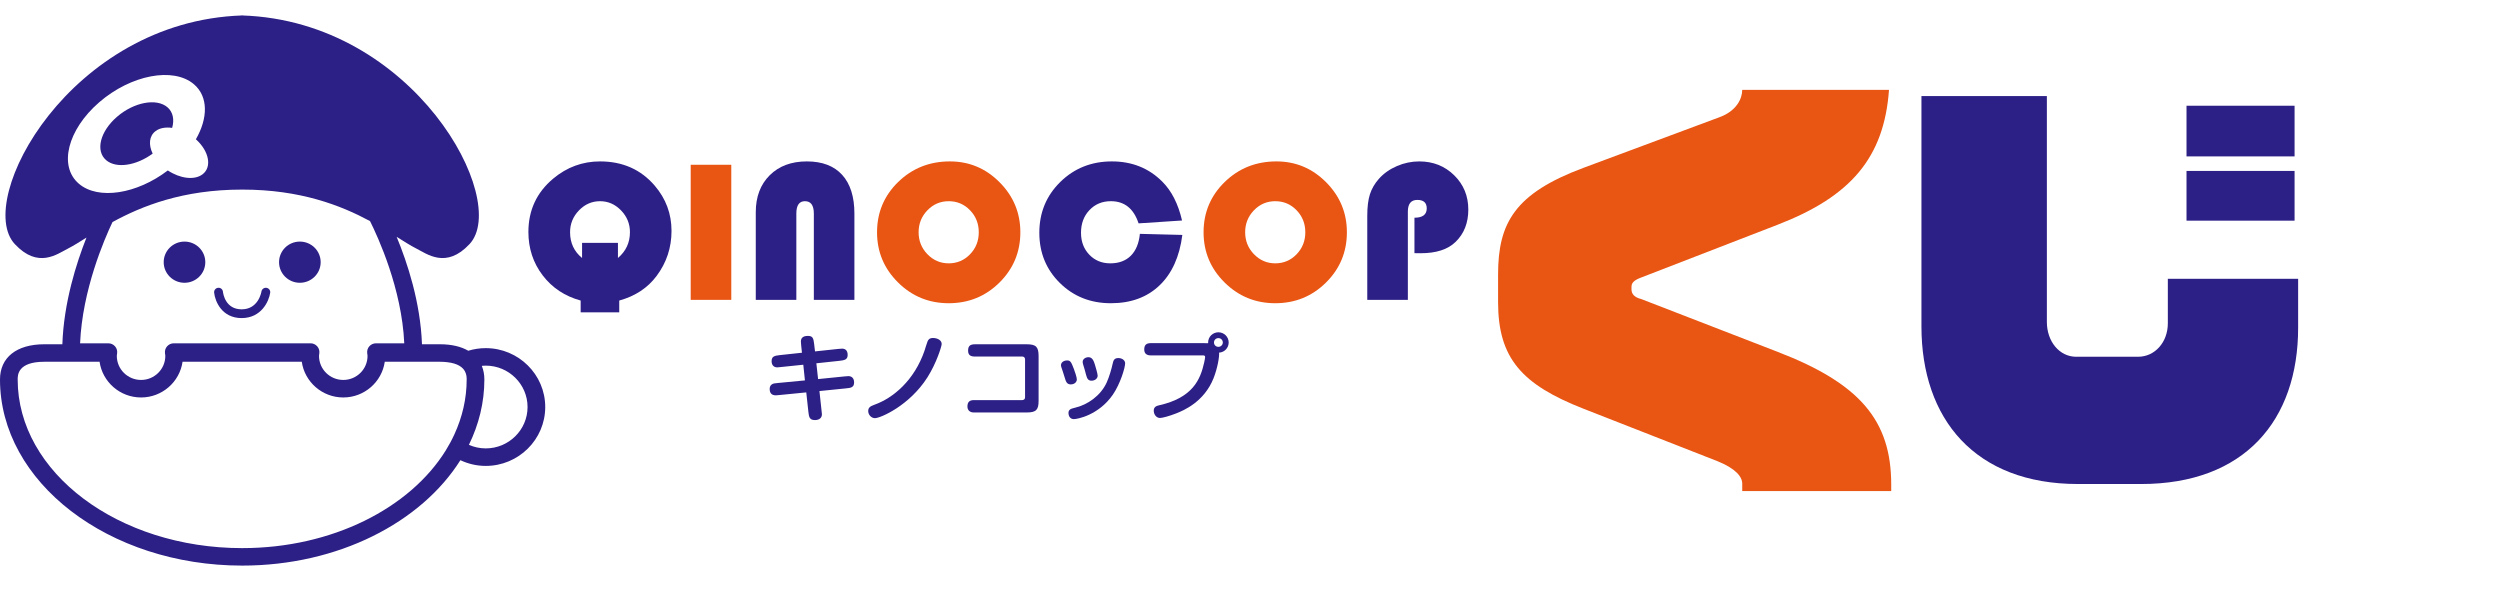
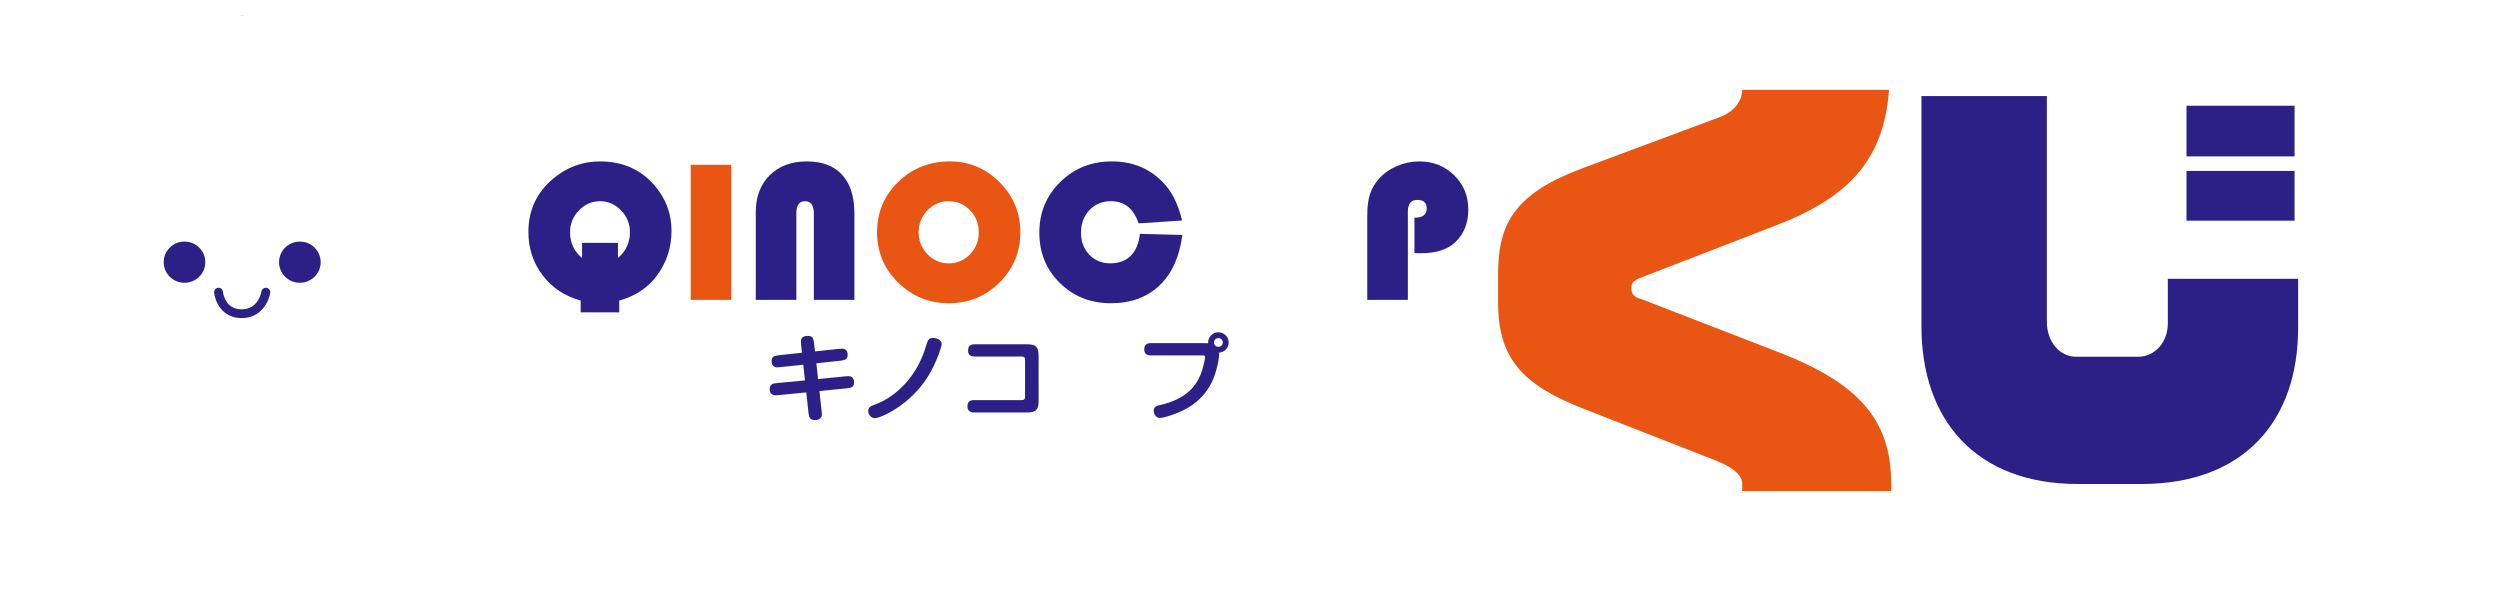
<svg xmlns="http://www.w3.org/2000/svg" width="142" height="34" viewBox="0 0 142 34" fill="none">
  <g clip-path="url(#clip0_2195_882)">
    <path d="M10.48 16.062C11.132 16.062 11.661 15.538 11.661 14.892C11.661 14.245 11.132 13.722 10.48 13.722C9.827 13.722 9.298 14.245 9.298 14.892C9.298 15.538 9.826 16.062 10.48 16.062Z" fill="#2C1F86" />
    <path d="M17.032 16.062C17.685 16.062 18.214 15.538 18.214 14.892C18.214 14.245 17.685 13.722 17.032 13.722C16.379 13.722 15.85 14.245 15.85 14.892C15.85 15.538 16.379 16.062 17.032 16.062Z" fill="#2C1F86" />
    <path d="M13.725 18.067C14.836 18.067 15.272 17.127 15.347 16.631C15.368 16.495 15.273 16.369 15.137 16.349C15.002 16.327 14.872 16.422 14.85 16.556C14.844 16.598 14.678 17.57 13.725 17.57C12.799 17.57 12.674 16.673 12.663 16.569C12.648 16.432 12.526 16.33 12.388 16.347C12.251 16.36 12.149 16.482 12.163 16.619C12.213 17.119 12.604 18.067 13.725 18.067Z" fill="#2C1F86" />
    <path d="M13.64 0.872C13.68 0.873 13.717 0.877 13.756 0.878C13.794 0.877 13.832 0.873 13.87 0.872H13.64H13.64Z" fill="#2C1F86" />
-     <path d="M8.671 8.724C8.43 8.221 8.468 7.725 8.836 7.447C9.075 7.265 9.413 7.213 9.778 7.264C9.91 6.797 9.831 6.366 9.508 6.09C8.887 5.561 7.604 5.804 6.644 6.635C5.684 7.466 5.409 8.569 6.03 9.098C6.605 9.589 7.742 9.41 8.671 8.724Z" fill="#2C1F86" />
-     <path d="M27.59 19.774C27.246 19.774 26.912 19.826 26.598 19.922C26.185 19.683 25.643 19.554 24.99 19.554H23.968C23.883 17.168 23.133 14.909 22.528 13.45C22.952 13.717 23.317 13.949 23.63 14.108C24.264 14.429 25.344 15.286 26.671 13.863C28.986 11.378 23.536 1.197 13.756 0.878C3.975 1.197 -1.475 11.378 0.84 13.863C2.167 15.286 3.248 14.429 3.881 14.108C4.176 13.957 4.517 13.743 4.912 13.494C4.333 14.954 3.623 17.192 3.542 19.554H2.521C0.942 19.554 -0 20.302 -0 21.554C-0 27.384 6.17 32.126 13.756 32.126C19.204 32.126 23.923 29.679 26.15 26.139C26.587 26.345 27.075 26.464 27.59 26.464C29.454 26.464 30.969 24.963 30.969 23.119C30.969 21.275 29.454 19.774 27.59 19.774L27.59 19.774ZM5.635 5.809C7.44 4.249 9.848 3.791 11.015 4.785C11.832 5.482 11.822 6.706 11.125 7.913C11.133 7.92 11.142 7.926 11.151 7.933C11.886 8.611 12.044 9.493 11.503 9.902C11.041 10.252 10.221 10.141 9.532 9.681C7.774 11.023 5.58 11.373 4.482 10.437C3.315 9.443 3.832 7.37 5.635 5.809ZM6.39 12.613C8.056 11.702 10.386 10.769 13.737 10.769H13.773C17.056 10.769 19.359 11.664 21.017 12.558C21.467 13.457 22.825 16.402 22.962 19.5H21.356C21.212 19.5 21.075 19.561 20.979 19.668C20.884 19.774 20.84 19.916 20.857 20.058L20.866 20.123C20.87 20.154 20.876 20.185 20.876 20.216C20.876 20.969 20.258 21.581 19.498 21.581C18.738 21.581 18.12 20.969 18.12 20.216C18.12 20.186 18.125 20.156 18.13 20.126L18.139 20.053C18.155 19.912 18.11 19.772 18.015 19.667C17.919 19.561 17.783 19.5 17.64 19.5H9.87C9.726 19.5 9.589 19.561 9.494 19.668C9.398 19.774 9.354 19.916 9.371 20.058L9.379 20.117C9.384 20.15 9.39 20.183 9.39 20.216C9.39 20.969 8.772 21.581 8.013 21.581C7.253 21.581 6.635 20.969 6.635 20.216C6.635 20.183 6.64 20.15 6.645 20.117L6.653 20.058C6.671 19.916 6.626 19.774 6.531 19.668C6.435 19.561 6.298 19.5 6.155 19.5H4.549C4.677 16.468 5.929 13.581 6.39 12.613L6.39 12.613ZM25.811 24.668C25.668 24.982 25.503 25.288 25.319 25.585C23.288 28.858 18.87 31.133 13.756 31.133C6.724 31.133 1.004 26.836 1.004 21.554C1.004 21.305 1.004 20.548 2.521 20.548H5.656C5.82 21.692 6.813 22.576 8.012 22.576C9.212 22.576 10.205 21.692 10.369 20.548H17.141C17.305 21.692 18.298 22.576 19.498 22.576C20.698 22.576 21.691 21.692 21.855 20.548H24.99C25.145 20.548 25.281 20.558 25.406 20.573C26.009 20.642 26.282 20.863 26.405 21.086C26.506 21.269 26.507 21.453 26.507 21.554C26.507 22.644 26.26 23.691 25.811 24.668L25.811 24.668ZM27.59 25.469C27.25 25.469 26.927 25.396 26.634 25.267C27.199 24.111 27.512 22.86 27.512 21.554C27.512 21.268 27.46 21.01 27.366 20.78C27.44 20.773 27.515 20.768 27.59 20.768C28.9 20.768 29.965 21.823 29.965 23.119C29.965 24.415 28.9 25.469 27.59 25.469Z" fill="#2C1F86" />
    <path d="M32.982 17.74V17.071C32.081 16.824 31.361 16.346 30.822 15.638C30.283 14.93 30.013 14.109 30.013 13.176C30.013 11.943 30.482 10.933 31.421 10.146C32.2 9.494 33.088 9.168 34.083 9.168C35.366 9.168 36.401 9.627 37.188 10.545C37.824 11.287 38.142 12.143 38.142 13.114C38.142 14.066 37.86 14.918 37.296 15.672C36.789 16.354 36.081 16.82 35.173 17.071V17.74H32.982ZM33.062 13.794H35.099V14.654C35.553 14.268 35.781 13.779 35.781 13.187C35.781 12.711 35.612 12.299 35.275 11.95C34.938 11.602 34.541 11.428 34.083 11.428C33.621 11.428 33.222 11.602 32.885 11.95C32.549 12.299 32.38 12.711 32.38 13.187C32.38 13.794 32.607 14.283 33.061 14.654L33.062 13.794Z" fill="#2C1F86" />
    <path d="M41.537 9.359V17.032H39.232V9.359H41.537Z" fill="#E95513" />
    <path d="M42.928 17.032V12.052C42.928 11.178 43.192 10.48 43.719 9.955C44.247 9.43 44.95 9.168 45.828 9.168C46.706 9.168 47.371 9.423 47.835 9.932C48.298 10.442 48.53 11.175 48.53 12.13V17.032H46.226V12.13C46.226 11.662 46.057 11.428 45.72 11.428C45.395 11.428 45.232 11.662 45.232 12.13V17.032H42.928L42.928 17.032Z" fill="#2C1F86" />
    <path d="M53.954 9.168C55.051 9.168 55.993 9.563 56.778 10.354C57.563 11.145 57.956 12.091 57.956 13.193C57.956 14.313 57.56 15.265 56.77 16.048C55.979 16.832 55.017 17.223 53.886 17.223C52.762 17.223 51.803 16.83 51.008 16.043C50.213 15.256 49.816 14.306 49.816 13.193C49.816 12.069 50.216 11.117 51.016 10.337C51.817 9.558 52.796 9.168 53.954 9.168ZM53.886 11.428C53.413 11.428 53.01 11.6 52.677 11.945C52.344 12.29 52.177 12.706 52.177 13.193C52.177 13.68 52.345 14.096 52.679 14.441C53.014 14.785 53.417 14.958 53.886 14.958C54.363 14.958 54.767 14.786 55.098 14.444C55.429 14.101 55.594 13.684 55.594 13.193C55.594 12.702 55.429 12.285 55.098 11.942C54.767 11.599 54.363 11.428 53.886 11.428Z" fill="#E95513" />
    <path d="M64.745 13.283L67.157 13.344C66.998 14.581 66.566 15.537 65.86 16.211C65.154 16.886 64.234 17.223 63.098 17.223C61.944 17.223 60.978 16.84 60.201 16.073C59.423 15.307 59.034 14.356 59.034 13.221C59.034 12.078 59.43 11.117 60.223 10.337C61.016 9.558 61.993 9.168 63.155 9.168C64.298 9.168 65.252 9.55 66.016 10.315C66.546 10.843 66.921 11.579 67.14 12.524L64.671 12.687C64.395 11.847 63.87 11.428 63.098 11.428C62.606 11.428 62.201 11.596 61.881 11.934C61.561 12.271 61.401 12.7 61.401 13.221C61.401 13.723 61.558 14.138 61.872 14.466C62.186 14.794 62.584 14.958 63.065 14.958C63.553 14.958 63.942 14.813 64.231 14.525C64.52 14.236 64.692 13.822 64.745 13.283Z" fill="#2C1F86" />
-     <path d="M72.501 9.168C73.599 9.168 74.54 9.563 75.325 10.354C76.111 11.145 76.503 12.091 76.503 13.193C76.503 14.313 76.108 15.265 75.317 16.048C74.526 16.832 73.565 17.223 72.433 17.223C71.309 17.223 70.35 16.83 69.555 16.043C68.76 15.256 68.363 14.306 68.363 13.193C68.363 12.069 68.763 11.117 69.564 10.337C70.364 9.558 71.343 9.168 72.501 9.168L72.501 9.168ZM72.433 11.428C71.96 11.428 71.557 11.6 71.224 11.945C70.891 12.29 70.725 12.706 70.725 13.193C70.725 13.68 70.892 14.096 71.227 14.441C71.562 14.785 71.964 14.958 72.433 14.958C72.91 14.958 73.314 14.786 73.645 14.444C73.976 14.101 74.142 13.684 74.142 13.193C74.142 12.702 73.976 12.285 73.645 11.942C73.314 11.599 72.91 11.428 72.433 11.428L72.433 11.428Z" fill="#E95513" />
    <path d="M80.341 14.379V12.366C80.806 12.366 81.039 12.19 81.039 11.838C81.039 11.516 80.861 11.355 80.505 11.355C80.146 11.355 79.966 11.576 79.966 12.018V17.032H77.661V12.254C77.661 11.759 77.711 11.354 77.811 11.037C77.912 10.72 78.083 10.425 78.325 10.152C78.598 9.848 78.938 9.608 79.347 9.432C79.756 9.256 80.178 9.168 80.613 9.168C81.4 9.168 82.061 9.43 82.597 9.955C83.132 10.48 83.4 11.13 83.4 11.905C83.4 12.659 83.16 13.27 82.679 13.738C82.24 14.169 81.578 14.384 80.692 14.384L80.34 14.379H80.341Z" fill="#2C1F86" />
    <path d="M45.507 19.619C45.502 19.555 45.491 19.474 45.491 19.403C45.491 19.247 45.556 19.079 45.889 19.079C46.162 19.079 46.205 19.209 46.244 19.544L46.293 19.96L47.607 19.819C47.7 19.808 47.782 19.803 47.831 19.803C47.989 19.803 48.147 19.884 48.147 20.16C48.147 20.43 47.967 20.462 47.678 20.495L46.369 20.635L46.467 21.532L47.973 21.38C48.066 21.37 48.153 21.364 48.191 21.364C48.371 21.364 48.513 21.478 48.513 21.721C48.513 22.012 48.322 22.034 48.038 22.061L46.544 22.212L46.663 23.314C46.674 23.39 46.685 23.482 46.685 23.53C46.685 23.752 46.516 23.86 46.287 23.86C45.971 23.86 45.949 23.671 45.916 23.39L45.796 22.288L44.263 22.439C44.181 22.445 44.105 22.455 44.067 22.455C43.843 22.455 43.718 22.336 43.718 22.099C43.718 22.007 43.739 21.904 43.838 21.834C43.914 21.78 44.001 21.769 44.192 21.753L45.72 21.607L45.627 20.716L44.372 20.846C44.296 20.851 44.187 20.867 44.149 20.867C43.969 20.867 43.827 20.754 43.827 20.516C43.827 20.24 43.996 20.203 44.301 20.17L45.551 20.035L45.507 19.619L45.507 19.619Z" fill="#2C1F86" />
    <path d="M53.488 19.538C53.488 19.668 53.188 20.63 52.681 21.429C51.655 23.044 50.002 23.752 49.697 23.752C49.495 23.752 49.315 23.563 49.315 23.352C49.315 23.158 49.413 23.082 49.664 22.99C50.744 22.607 51.934 21.596 52.512 19.922C52.539 19.835 52.632 19.533 52.681 19.403C52.719 19.295 52.795 19.198 52.992 19.198C53.259 19.198 53.488 19.333 53.488 19.538L53.488 19.538Z" fill="#2C1F86" />
    <path d="M58.054 22.726C58.13 22.726 58.223 22.693 58.223 22.558V20.419C58.223 20.343 58.191 20.252 58.054 20.252H55.386C55.152 20.252 54.988 20.192 54.988 19.917C54.988 19.646 55.108 19.555 55.386 19.555H58.316C58.84 19.555 58.992 19.695 58.992 20.224V22.769C58.992 23.271 58.856 23.428 58.327 23.428H55.31C55.092 23.428 54.95 23.304 54.95 23.087C54.95 22.844 55.065 22.726 55.31 22.726H58.054L58.054 22.726Z" fill="#2C1F86" />
-     <path d="M60.995 20.954C61.049 21.094 61.164 21.429 61.164 21.553C61.164 21.694 61.033 21.834 60.82 21.834C60.662 21.834 60.574 21.748 60.525 21.602C60.454 21.386 60.405 21.202 60.367 21.1C60.28 20.851 60.264 20.803 60.264 20.743C60.264 20.587 60.416 20.473 60.613 20.473C60.793 20.473 60.842 20.549 60.995 20.954L60.995 20.954ZM63.908 20.635C63.908 20.873 63.64 21.791 63.209 22.418C62.397 23.59 61.186 23.806 60.995 23.806C60.765 23.806 60.689 23.601 60.689 23.466C60.689 23.276 60.798 23.217 61.044 23.163C61.791 22.99 62.522 22.466 62.86 21.726C63.002 21.413 63.144 20.927 63.199 20.657C63.242 20.43 63.324 20.338 63.52 20.338C63.76 20.338 63.908 20.484 63.908 20.635V20.635ZM62.189 20.705C62.227 20.83 62.347 21.235 62.347 21.337C62.347 21.505 62.184 21.624 61.998 21.624C61.835 21.624 61.748 21.532 61.693 21.305C61.655 21.127 61.562 20.84 61.513 20.673C61.502 20.635 61.496 20.592 61.496 20.549C61.496 20.414 61.633 20.289 61.829 20.289C62.058 20.289 62.129 20.527 62.189 20.705Z" fill="#2C1F86" />
    <path d="M65.37 20.187C65.146 20.187 64.993 20.095 64.993 19.852C64.993 19.587 65.119 19.49 65.37 19.49H68.326C68.419 19.49 68.534 19.49 68.621 19.495C68.605 19.107 68.91 18.874 69.205 18.874C69.521 18.874 69.789 19.128 69.789 19.452C69.789 19.744 69.57 20.009 69.243 20.03C69.27 20.257 69.15 20.927 68.927 21.489C68.392 22.823 67.246 23.309 66.805 23.482C66.45 23.622 66.03 23.741 65.888 23.741C65.681 23.741 65.533 23.541 65.533 23.325C65.533 23.125 65.67 23.055 65.85 23.017C67.737 22.591 68.179 21.57 68.397 20.592C68.419 20.495 68.452 20.333 68.452 20.279C68.452 20.187 68.376 20.187 68.327 20.187H65.37L65.37 20.187ZM68.954 19.452C68.954 19.598 69.068 19.701 69.205 19.701C69.341 19.701 69.456 19.592 69.456 19.452C69.456 19.312 69.341 19.204 69.205 19.204C69.074 19.204 68.954 19.306 68.954 19.452Z" fill="#2C1F86" />
    <path d="M98.959 27.893V27.468C98.959 27.092 98.605 26.617 97.544 26.192L89.941 23.215C86.43 21.84 85.091 20.339 85.091 17.162V15.586C85.091 12.66 86.051 10.984 89.941 9.533L97.671 6.656C98.63 6.306 98.959 5.606 98.959 5.106H107.295C107.017 8.958 105.122 11.159 100.98 12.76L93.225 15.761C92.82 15.911 92.669 16.061 92.669 16.287V16.437C92.669 16.687 92.82 16.887 93.225 16.987L100.98 19.989C105.653 21.79 107.421 23.891 107.421 27.518V27.893H98.959V27.893Z" fill="#E95513" />
    <path d="M121.617 27.492H118.03C112.17 27.492 109.138 23.791 109.138 18.538V5.456H116.262V18.288C116.262 19.388 116.969 20.264 117.929 20.264H121.44C122.4 20.264 123.133 19.438 123.133 18.363V15.836H130.534V18.613C130.534 23.89 127.478 27.492 121.617 27.492ZM124.194 8.883V6.006H130.332V8.883H124.194ZM124.194 12.535V9.708H130.332V12.535H124.194Z" fill="#2C1F86" />
  </g>
  <defs>
    <clipPath id="clip0_2195_882">
      <rect width="142" height="34" fill="white" />
    </clipPath>
  </defs>
</svg>